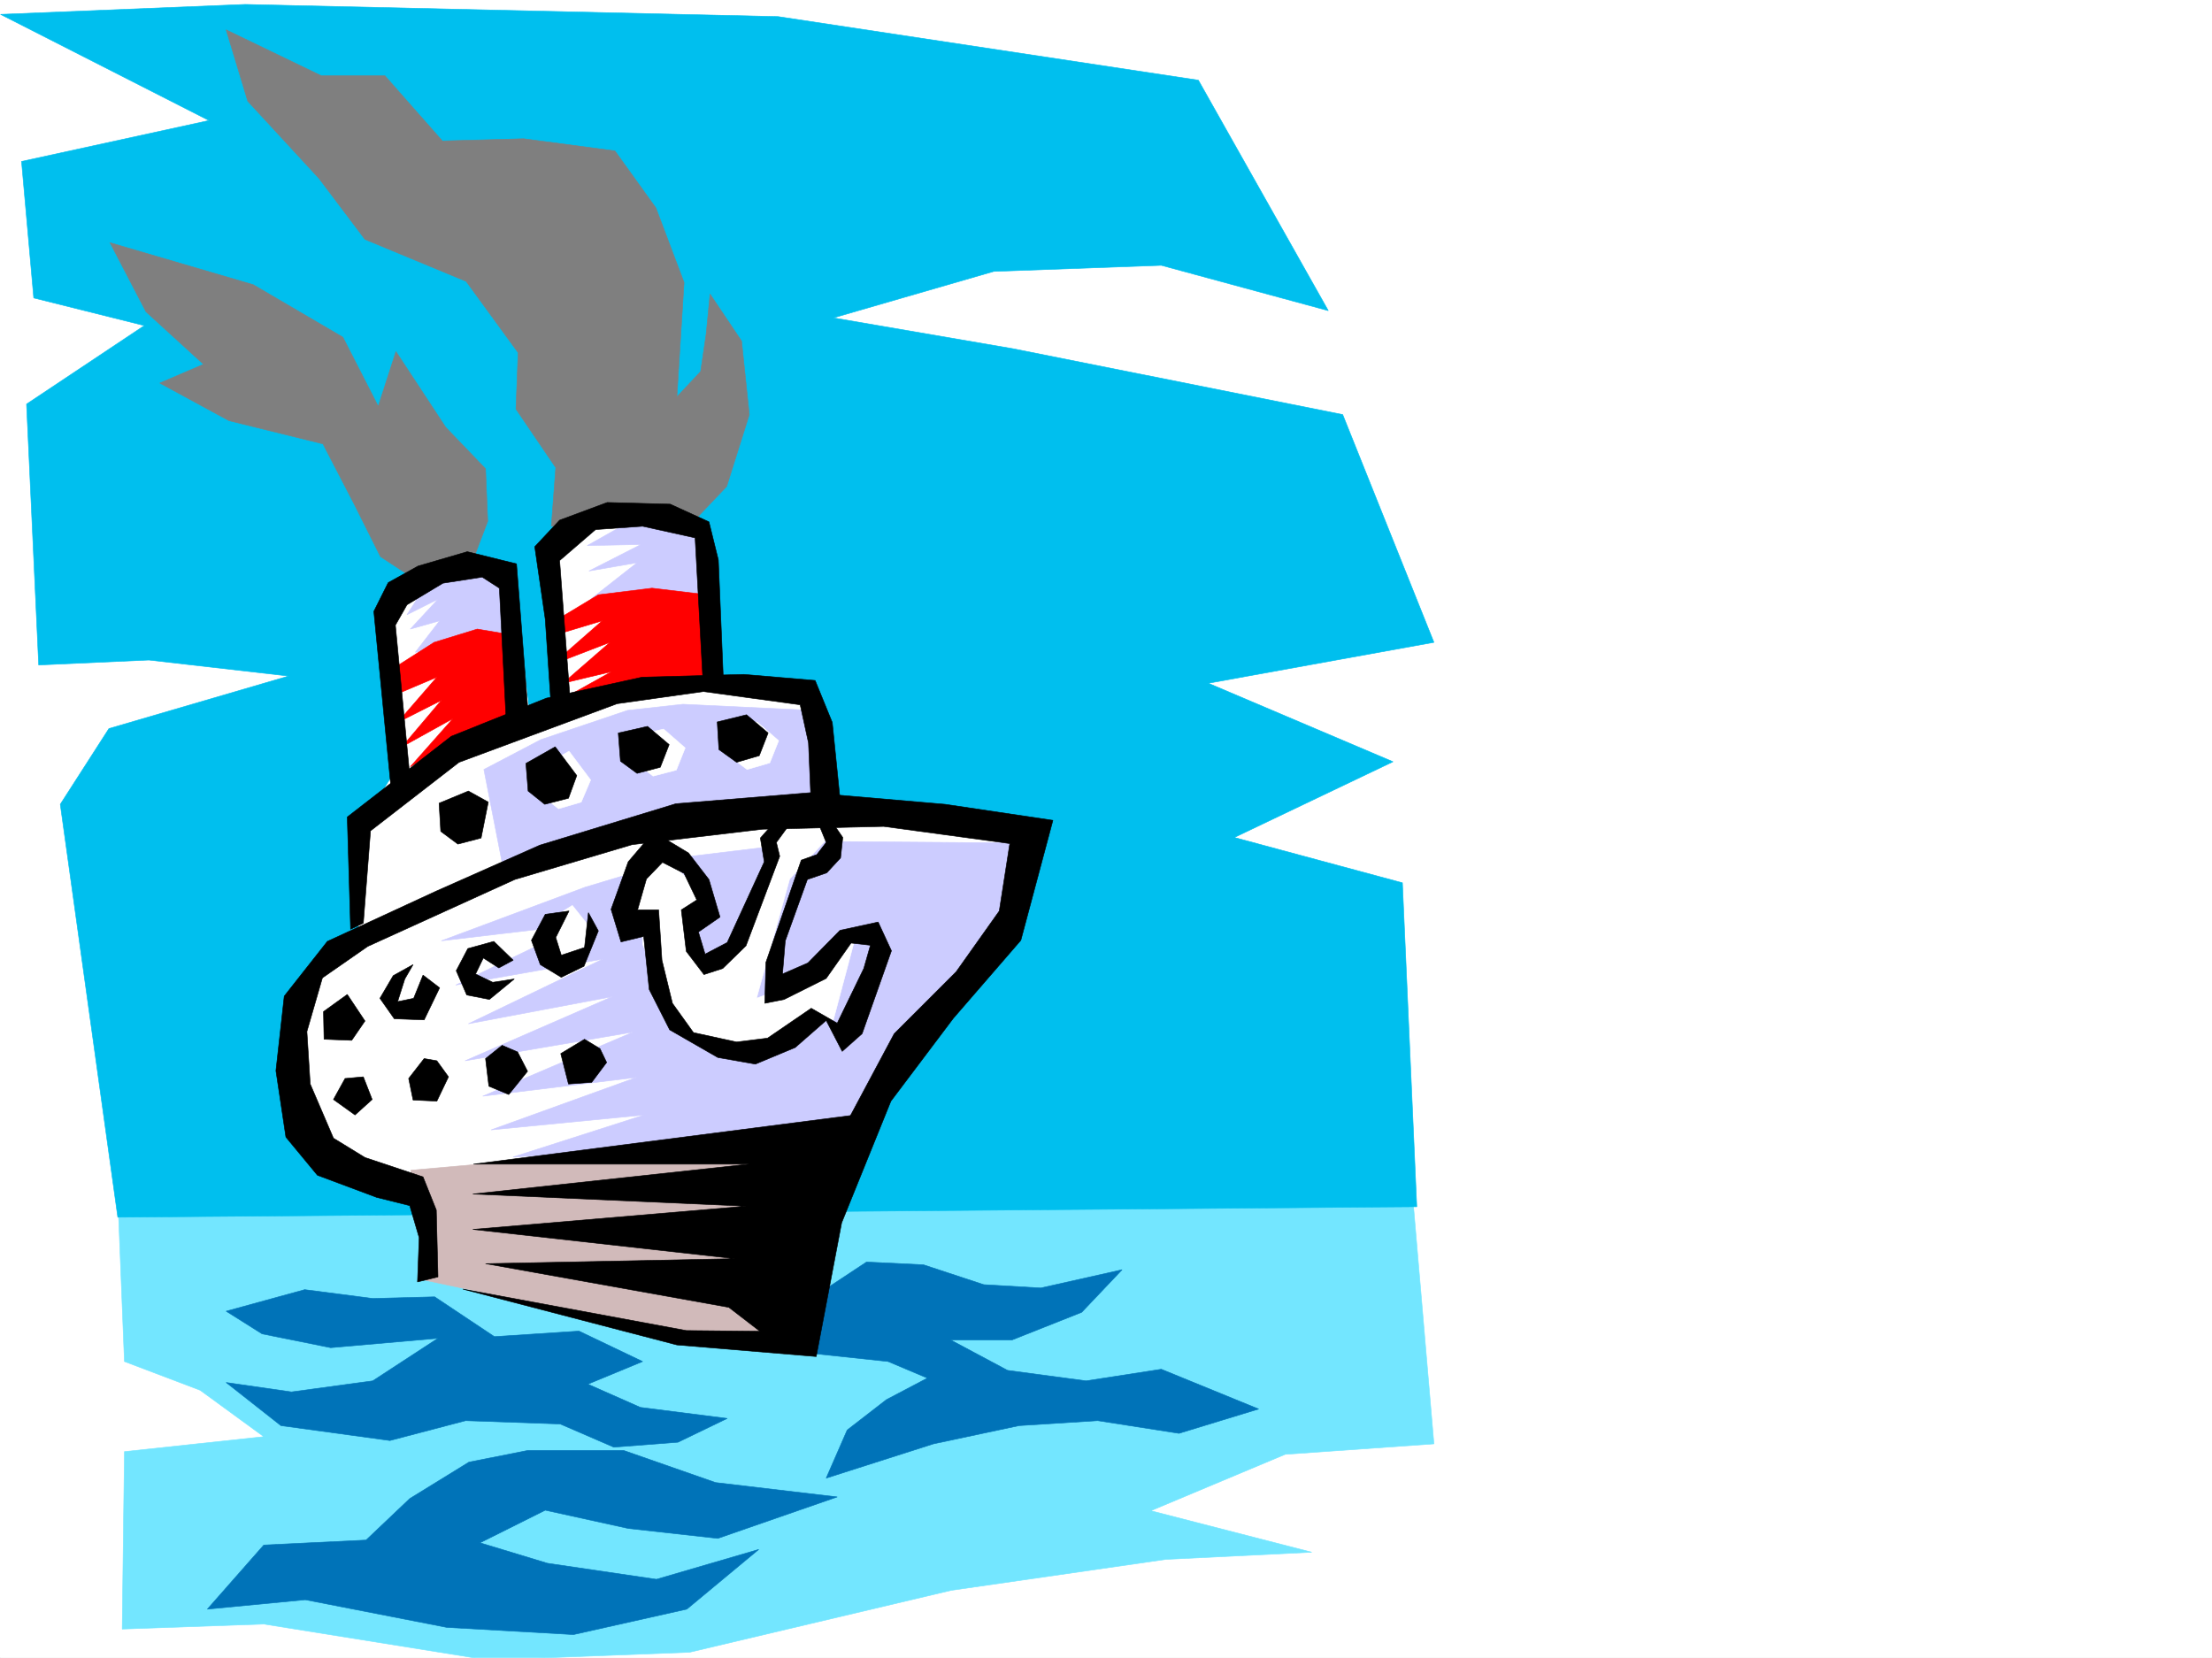
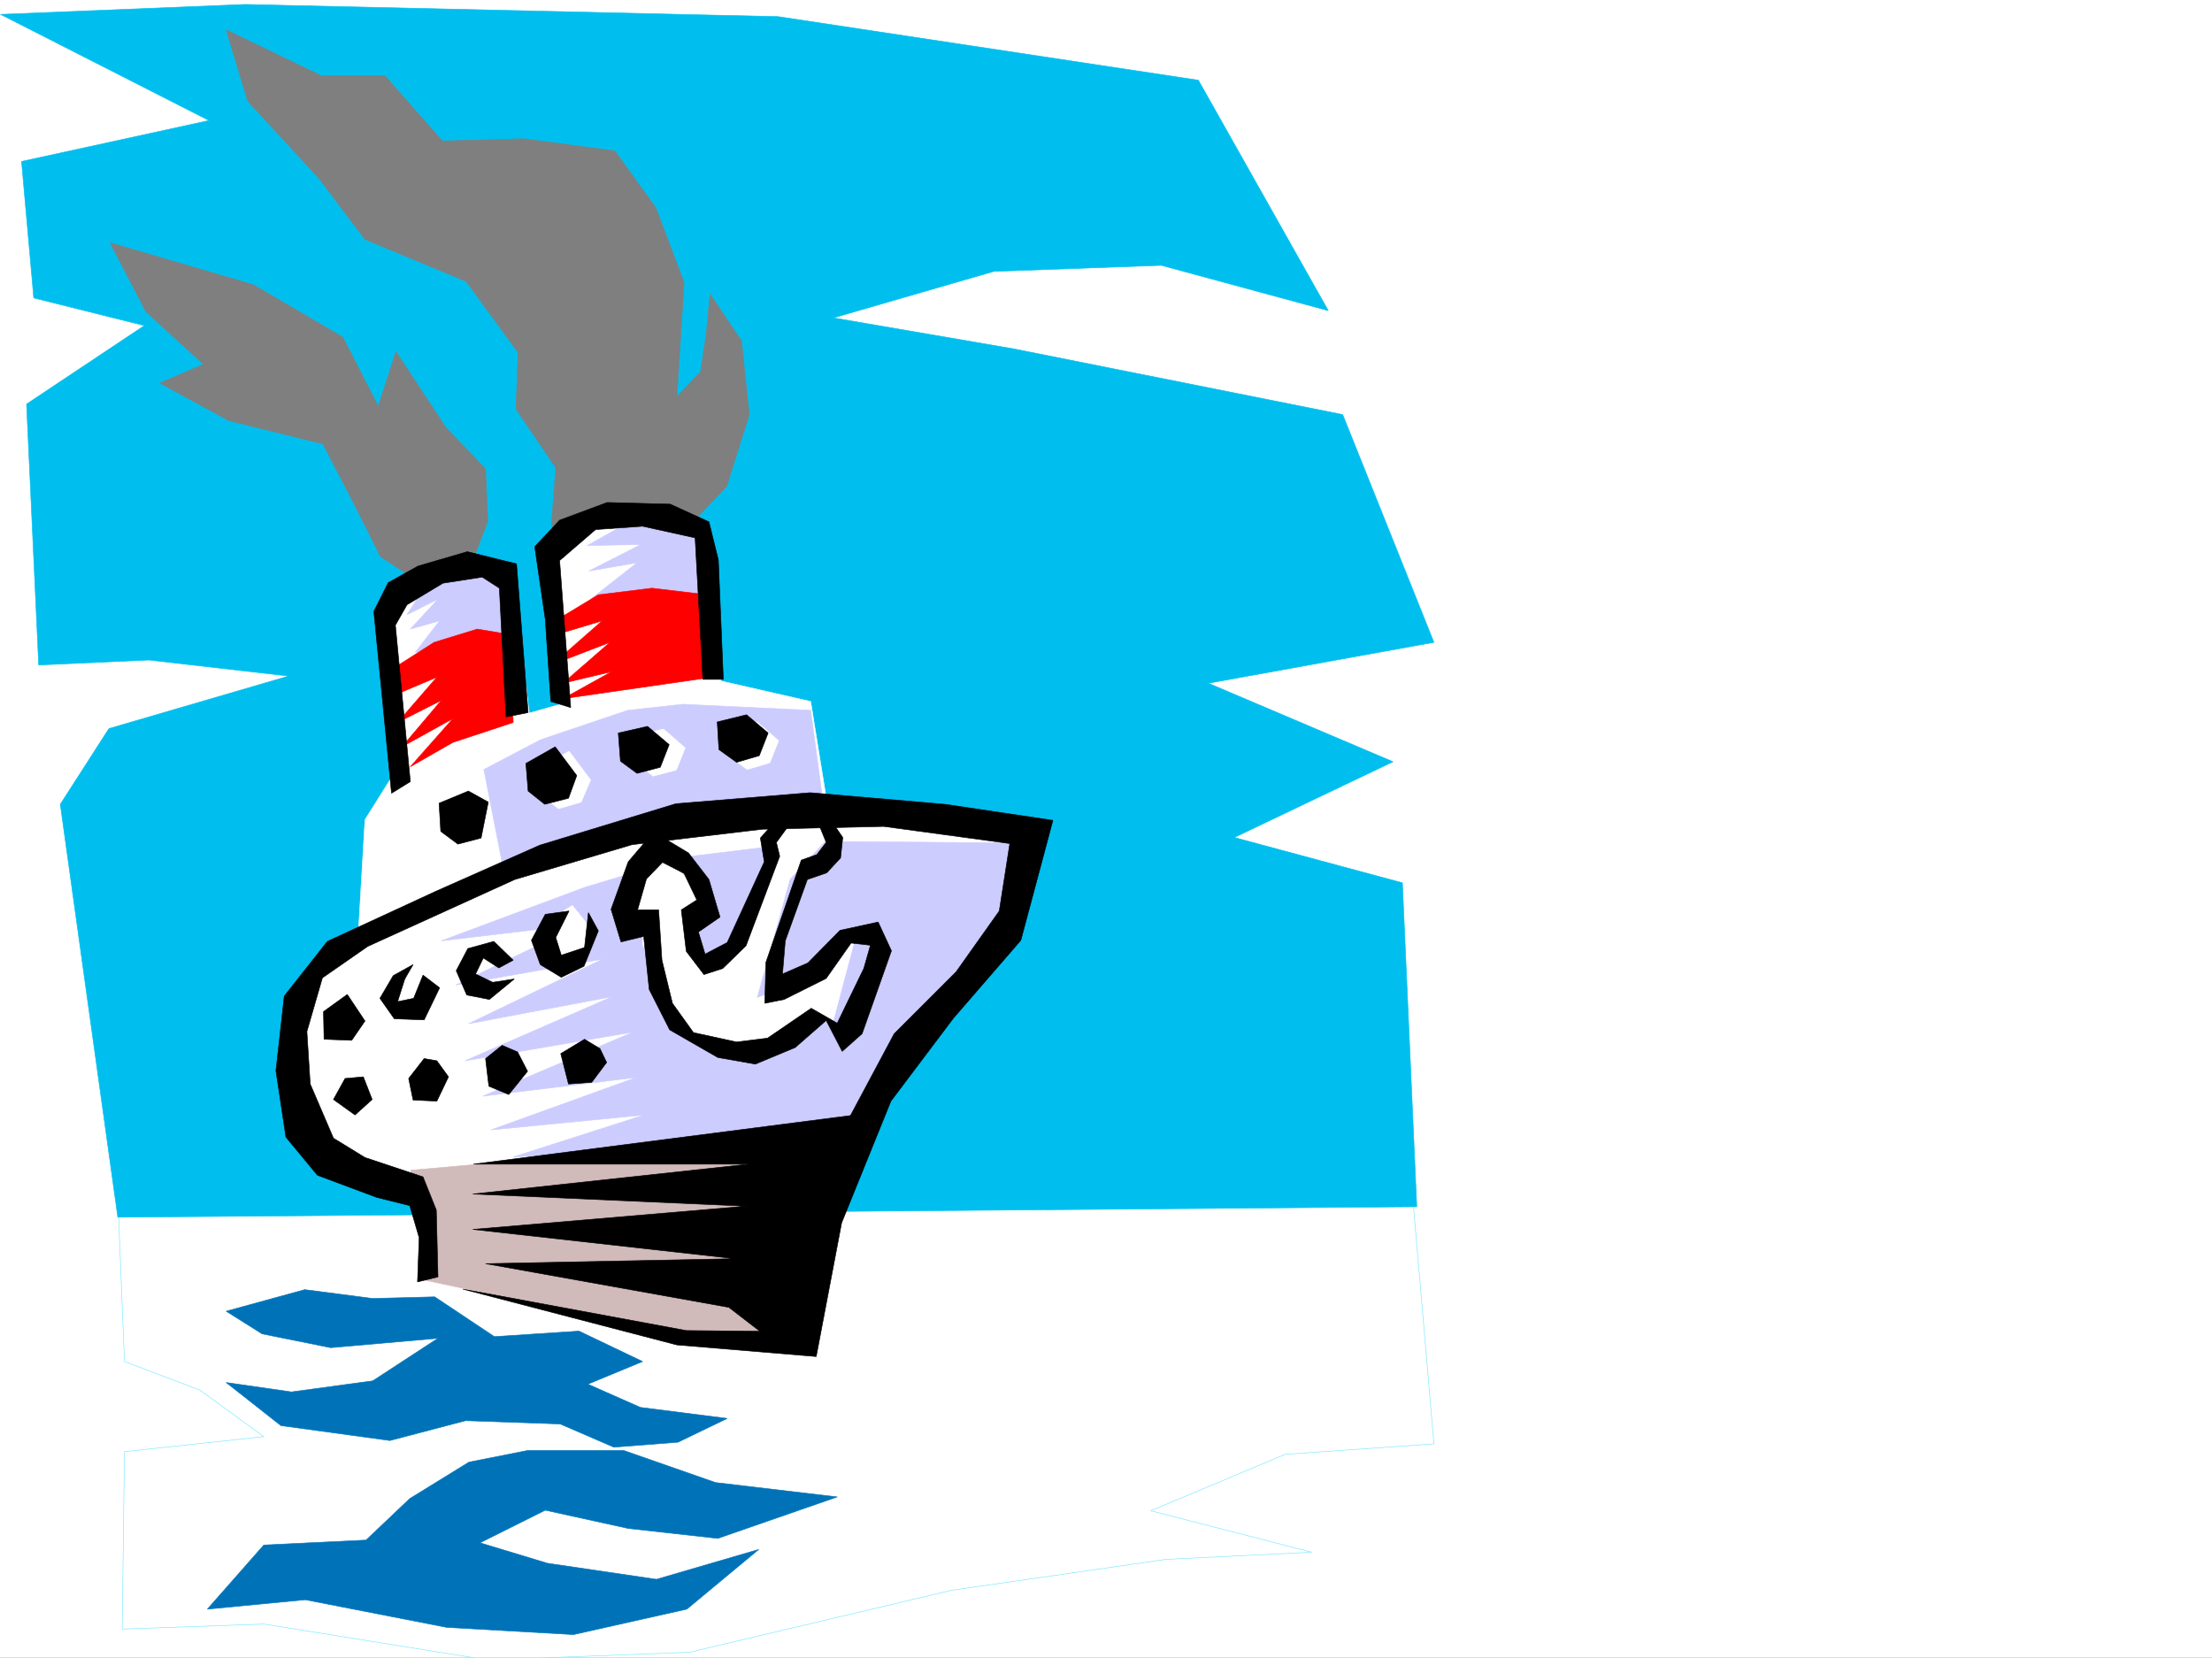
<svg xmlns="http://www.w3.org/2000/svg" width="2997.016" height="2246.297">
  <rect width="100%" height="100%" fill="#333333" stroke="none" />
  <defs>
    <clipPath id="a">
-       <path d="M0 0h2997v2244.137H0Zm0 0" />
-     </clipPath>
+       </clipPath>
    <clipPath id="b">
-       <path d="M158 1599h1785v645.137H158Zm0 0" />
-     </clipPath>
+       </clipPath>
    <clipPath id="c">
      <path d="M158 1598h1786v646.137H158Zm0 0" />
    </clipPath>
  </defs>
  <path fill="#fff" d="M0 2246.297h2997.016V0H0Zm0 0" />
  <g clip-path="url(#a)" transform="translate(0 2.16)">
    <path fill="#fff" fill-rule="evenodd" stroke="#fff" stroke-linecap="square" stroke-linejoin="bevel" stroke-miterlimit="10" stroke-width=".743" d="M.742 2244.137h2995.531V-2.16H.743Zm0 0" />
  </g>
  <g clip-path="url(#b)" transform="translate(0 2.16)">
    <path fill="#73e6ff" fill-rule="evenodd" d="m158.824 1599.219 9.774 243.437 102.64 38.946 86.176 62.91-188.816 20.254-3.008 240.425 191.824-6.765 303.414 48.68 273.504-10.477 354.363-83.871 290.75-41.953 197.766-9.739-218.02-56.183 182.09-76.402 201.52-14.235-29.95-348.262zm0 0" />
  </g>
  <g clip-path="url(#c)" transform="translate(0 2.16)">
    <path fill="none" stroke="#73e6ff" stroke-linecap="square" stroke-linejoin="bevel" stroke-miterlimit="10" stroke-width=".743" d="m158.824 1599.219 9.774 243.437 102.64 38.946 86.176 62.91-188.816 20.254-3.008 240.425 191.824-6.765 303.414 48.68 273.504-10.477 354.363-83.871 290.75-41.953 197.766-9.739-218.02-56.183 182.09-76.403 201.52-14.234-29.95-348.262zm0 0" />
  </g>
  <path fill="#00bfee" fill-rule="evenodd" stroke="#00bfee" stroke-linecap="square" stroke-linejoin="bevel" stroke-miterlimit="10" stroke-width=".743" d="M.742 19.473 331.918 5.984l722.297 16.5 569.414 86.137 176.066 312.328-226.273-61.426-227.012 8.25-217.281 62.915 244.258 41.953 445.82 89.109 123.594 308.617-305.684 55.403 250.238 106.351-215.007 102.64 227.757 61.427 19.47 438.894-1759.97 14.234-77.925-559.52 65.922-102.6 243.515-71.16-189.558-21.7-149.125 6.723-16.461-353.543 159.566-106.352-149.832-37.457-16.5-184.98 253.996-55.446Zm0 0" />
-   <path fill="#0073b8" fill-rule="evenodd" stroke="#0073b8" stroke-linecap="square" stroke-linejoin="bevel" stroke-miterlimit="10" stroke-width=".743" d="m1083.422 1769.902 90.672-59.902 77.144 3.754 81.68 26.937 77.184 4.5 110.144-24.714-54.7 57.675-94.425 37.457h-83.168l77.184 41.211 106.39 14.23 101.895-15.753 131.887 53.918-107.918 32.96-110.106-17.202-106.43 6.722-116.124 24.711-145.336 46.453 28.464-65.18 53.176-41.171 55.485-29.207-53.22-22.485-119.878-12.746zm0 0" />
  <path fill="#7f7f7f" fill-rule="evenodd" stroke="#7f7f7f" stroke-linecap="square" stroke-linejoin="bevel" stroke-miterlimit="10" stroke-width=".743" d="m747.004 713.066 5.984-79.41-53.918-79.375 2.97-76.402-70.419-96.613-137.125-56.93-62.168-82.426-96.656-104.824-29.246-96.656L435.3 102.598h86.176l77.925 88.406 110.145-3.012 123.637 16.5 55.441 77.145 38.203 101.113-9.738 155.031 32.219-34.445 7.507-50.95 5.239-53.917 42.699 63.656 10.476 99.625-30.69 97.398-56.97 59.903zM639.129 763.23l21.7-56.93-2.97-71.12-53.96-56.188-67.446-102.637-23.969 74.172-47.937-93.644-121.406-71.121-194.051-56.93 48.719 93.605 77.925 71.16-59.199 25.454L310.18 570l127.386 31.477 42.7 82.382 35.23 70.38 69.676 45.706zm0 0" />
  <path fill="#fff" fill-rule="evenodd" stroke="#fff" stroke-linecap="square" stroke-linejoin="bevel" stroke-miterlimit="10" stroke-width=".743" d="m617.39 776.723-75.699 17.984-21.699 54.664 13.488 199.254-38.984 62.168-9.734 166.293-71.16 52.39-17.247 158.043 77.926 95.875 84.653 35.227 26.238 108.621 285.469 77.887 195.539 18.73 97.398-304.12 214.305-317.571 4.496-85.395-262.242-31.433-21.738-134.86L977.03 922.8l-32.218-208.25-97.399-20.21-106.39 32.215 26.195 225.453-50.164 14.23-21.739-185.02zm0 0" />
  <path fill="#d1baba" fill-rule="evenodd" stroke="#d1baba" stroke-linecap="square" stroke-linejoin="bevel" stroke-miterlimit="10" stroke-width=".743" d="m1120.137 1535.457-563.43 50.203 19.469 149.051 374.617 80.156h126.648zm0 0" />
  <path fill="#ccf" fill-rule="evenodd" stroke="#ccf" stroke-linecap="square" stroke-linejoin="bevel" stroke-miterlimit="10" stroke-width=".743" d="M1384.61 1142.227 1102.894 1140l-173.06 20.957-137.12 41.211-194.797 72.648 190.3-22.48-170.827 82.422 199.293-35.23-182.051 87.663 194.797-36.714-199.293 86.879 227.758-38.946-203.79 86.883 208.286-25.457L665.324 1531l207.543-20.254-177.55 56.93 460.05-25.453 88.403-136.344 125.863-140.055zm0 0" />
  <path fill="#fff" fill-rule="evenodd" stroke="#fff" stroke-linecap="square" stroke-linejoin="bevel" stroke-miterlimit="10" stroke-width=".743" d="m743.25 1299.527-8.992-47.191 41.21-25.457 23.97 29.953-12.708 50.203zm151.36-143.808 62.949 59.941-29.989 33.703 25.492 53.176 38.946-6.766 54.699-149.046 36.715-47.938 35.23 39.727-48.718 52.43-44.965 161.757 83.906-32.18 48.719-45.707-28.465 107.094-28.465-3.715-80.191 45.672-101.895-27.723-47.937-116.832v-41.21h-25.493l17.243-47.157zm0 0" />
  <path fill="#ccf" fill-rule="evenodd" stroke="#ccf" stroke-linecap="square" stroke-linejoin="bevel" stroke-miterlimit="10" stroke-width=".743" d="m854.14 706.3-58.417 32.966 72.648-1.489-70.418 35.934 65.18-11.223-62.914 49.422 159.57 9.738v-107.84Zm-203.788 61.43-71.165 21.739-27.722 43.441 41.957-21-37.457 40.469 39.683-11.219-32.96 42.656 128.132-13.449-8.25-83.168zm448.047 194.754-173.06-8.25-74.952 8.25-117.614 39.688-77.183 40.469 26.98 137.789 233.778-76.403 200.035-7.468zm0 0" />
  <path fill="red" fill-rule="evenodd" stroke="red" stroke-linecap="square" stroke-linejoin="bevel" stroke-miterlimit="10" stroke-width=".743" d="m756 838.89 54.7-32.96 72.687-8.993 68.933 8.25 12.707 112.372-202.304 29.207 65.96-36.715-65.96 15.719 63.695-55.403-77.926 29.95 67.446-59.157-62.208 18.688zm-230.027 71.16 62.207-39.683 58.418-17.988 44.222 7.469 4.496 119.097-81.68 26.98-57.671 32.962 57.672-65.18-68.934 38.2 53.215-62.91-59.2 29.948 53.177-61.386-63.653 26.941zm0 0" />
-   <path fill-rule="evenodd" stroke="#000" stroke-linecap="square" stroke-linejoin="bevel" stroke-miterlimit="10" stroke-width=".743" d="m1104.418 922.016-96.656-8.211-137.864 3.754-129.617 28.425-128.875 51.692-140.875 109.363 4.496 152.059 17.243-8.25 9.734-125.082 119.883-92.86 214.265-79.414 116.91-16.46 131.102 17.948 11.262 51.688 3.715 86.137 39.726-3.008-11.223-110.852zm0 0" />
  <path fill-rule="evenodd" stroke="#000" stroke-linecap="square" stroke-linejoin="bevel" stroke-miterlimit="10" stroke-width=".743" d="m746.262 950.48-7.508-111.59-14.23-98.1 33.703-35.974 64.437-23.968 85.434 2.27 52.433 23.968 12.746 51.648 6.766 161.797H952.32L941.8 728.785l-71.16-15.719-63.695 4.496-48.718 41.958 15.015 199.21zm-30.731 15.016-15.718-201.52-66.708-16.46-66.664 19.468-40.468 22.485L506.5 828.41l23.969 246.41 25.496-15.718L535.71 847.14l15.754-27.723 48.68-29.207 53.214-8.25 23.227 14.976 8.992 174.543zm0 0" />
  <path fill="#fff" fill-rule="evenodd" stroke="#fff" stroke-linecap="square" stroke-linejoin="bevel" stroke-miterlimit="10" stroke-width=".743" d="m1025.71 978.203-38.944 8.992 1.488 37.461 24.008 17.985 30.691-8.993 12.004-29.992zm-126.605 9.738-39.726 8.993 3.012 37.457 22.48 17.203 31.477-8.211 11.965-29.95zm-128.132 29.949-39.684 22.481 2.227 37.461 23.226 17.984 30.73-8.992 12.747-29.949zm0 0" />
  <path fill-rule="evenodd" stroke="#000" stroke-linecap="square" stroke-linejoin="bevel" stroke-miterlimit="10" stroke-width=".743" d="m634.633 1071.848-39.727 16.46 2.27 38.204 23.222 17.242 31.438-8.25 9.734-48.68zm791.93 39.687-146.079-21.738-182.828-15.719-182.05 14.973-184.317 56.187-140.137 62.168-147.601 68.153-58.414 74.171-11.262 101.114 13.488 89.89 42.7 51.653 80.19 29.988 44.927 11.223 12.746 43.441-2.227 59.941 27.723-6.765-2.27-90.633-17.984-44.926-78.672-26.238-42.695-26.195-31.477-73.391-4.496-71.164 20.996-72.649 61.426-42.695 199.293-90.633 158.863-47.195 176.813-20.957 164.101-3.754 170.829 23.227-14.235 91.375-58.453 82.382-83.91 83.872-64.434 120.625-41.957 112.332-24.75 170.789-150.574-1.524-302.711-56.148 289.965 75.617 188.816 15.758 34.446-181.266 66.703-164.808 84.652-112.332 91.418-105.61zm0 0" />
  <path fill-rule="evenodd" stroke="#000" stroke-linecap="square" stroke-linejoin="bevel" stroke-miterlimit="10" stroke-width=".743" d="m770.973 1234.387-32.22 4.496-18.726 35.191 12.004 32.961 28.465 17.203 30.73-14.976 19.473-47.934-13.488-24.71-5.242 47.19-31.473 10.481-7.508-23.969zm-101.895 41.172-35.226 9.738-15.72 29.988 14.231 32.922 30.735 6.024 33.703-27.723-29.207 4.496-23.227-11.262 10.48-21.699 20.997 13.488 19.472-10.48zm-109.402 31.476-26.938 14.977-17.988 30.691 19.473 27.723 40.468 1.484 20.957-43.437-22.48-17.207-12.707 31.437-21.742 4.496 9.738-30.691zm-89.145 40.43-32.219 23.226.743 37.457 37.457 1.485 17.984-26.195zm-3.011 113.859-15.72 28.465 29.208 20.957 23.226-20.957-11.964-30.695zm107.171-26.98-20.996 26.98 5.98 29.207 32.22 1.485 15.757-32.922-15.757-21.739zm105.649-17.946-22.48 17.946 4.495 37.457 26.938 11.262 25.492-31.477-13.488-26.195zm111.629-8.25-32.215 19.473 10.476 41.211 31.477-2.27 20.215-26.98-8.992-18.688zm372.391 101.856-523.005 67.406h373.133l-373.875 40.469 370.121 16.46-370.12 31.477 355.144 39.688-337.899 6.723 329.649 59.199 52.473 40.43 55.445-6.727zm-110.926-400.699-23.227 26.199 5.277 32.219-50.203 109.363-29.988 15.715-8.996-29.95 29.25-20.253-15.016-50.907-27.722-35.972-47.196-28.465-34.445 40.469-23.227 64.398 13.454 44.18 30.73-7.465 7.508 71.902 27.722 54.664 65.18 37.457 50.946 8.993 53.96-22.48 41.953-36.677 21.7 41.914 26.98-23.968 39.727-112.336-17.989-38.942-51.69 11.223-43.478 44.18-34.449 14.976 3.754-44.926 29.953-83.125 26.235-8.996 18.73-20.214 3.008-27.72-15.012-21.741-17.207 4.496 9.738 23.968-12.746 16.5-20.996 7.47-47.937 138.57-1.488 55.445 26.199-5.238 56.968-28.465 33.704-47.938 26.238 2.973-8.996 31.473-35.969 74.132-35.23-20.215-59.16 40.47-41.993 5.241-58.414-12.746-28.465-39.687-14.234-58.418-4.496-68.188h-28.504l12.004-41.918 21.738-22.48 29.211 14.976 17.242 35.97-20.996 13.452 6.762 56.188 23.969 31.472 25.453-8.25 31.476-30.73 45.707-121.328-4.496-18.73 20.254-27.723zm-301.188-97.399-39.687 22.485 2.972 37.457 22.48 17.949 32.22-8.211 11.222-30.734zm125.117-27.718-39.683 8.992 2.968 38.199 22.485 16.5 31.476-8.25 12.004-30.691zm134.114-15.719-39.684 9.734 2.227 37.457 23.968 17.246 30.735-8.996 12.004-30.73zm0 0" />
  <path fill="#0073b8" fill-rule="evenodd" stroke="#0073b8" stroke-linecap="square" stroke-linejoin="bevel" stroke-miterlimit="10" stroke-width=".743" d="m870.64 1844.816-86.175-41.21-114.645 7.507-80.894-53.922-83.91 2.23-92.16-11.964-106.43 29.207 48.719 30.695 92.902 18.727 145.375-12.746-88.406 57.71-110.145 14.977-88.445-12.746 74.21 58.414 147.606 20.215 102.637-26.937 128.129 4.496 72.648 31.433 86.922-6.722 66.703-32.22-117.652-14.976-71.16-31.472zm-315.46 185.766 80.195-49.426 79.41-15.754h130.363l124.375 43.438 164.848 19.473-161.836 56.187-121.367-13.488-112.414-24.715-88.402 44.184 91.414 27.722 147.601 21.738 138.61-40.464-97.399 80.894-153.582 34.45-171.61-9.739-191.784-37.457-132.63 12.746 76.442-86.879 138.61-6.726zm0 0" />
</svg>